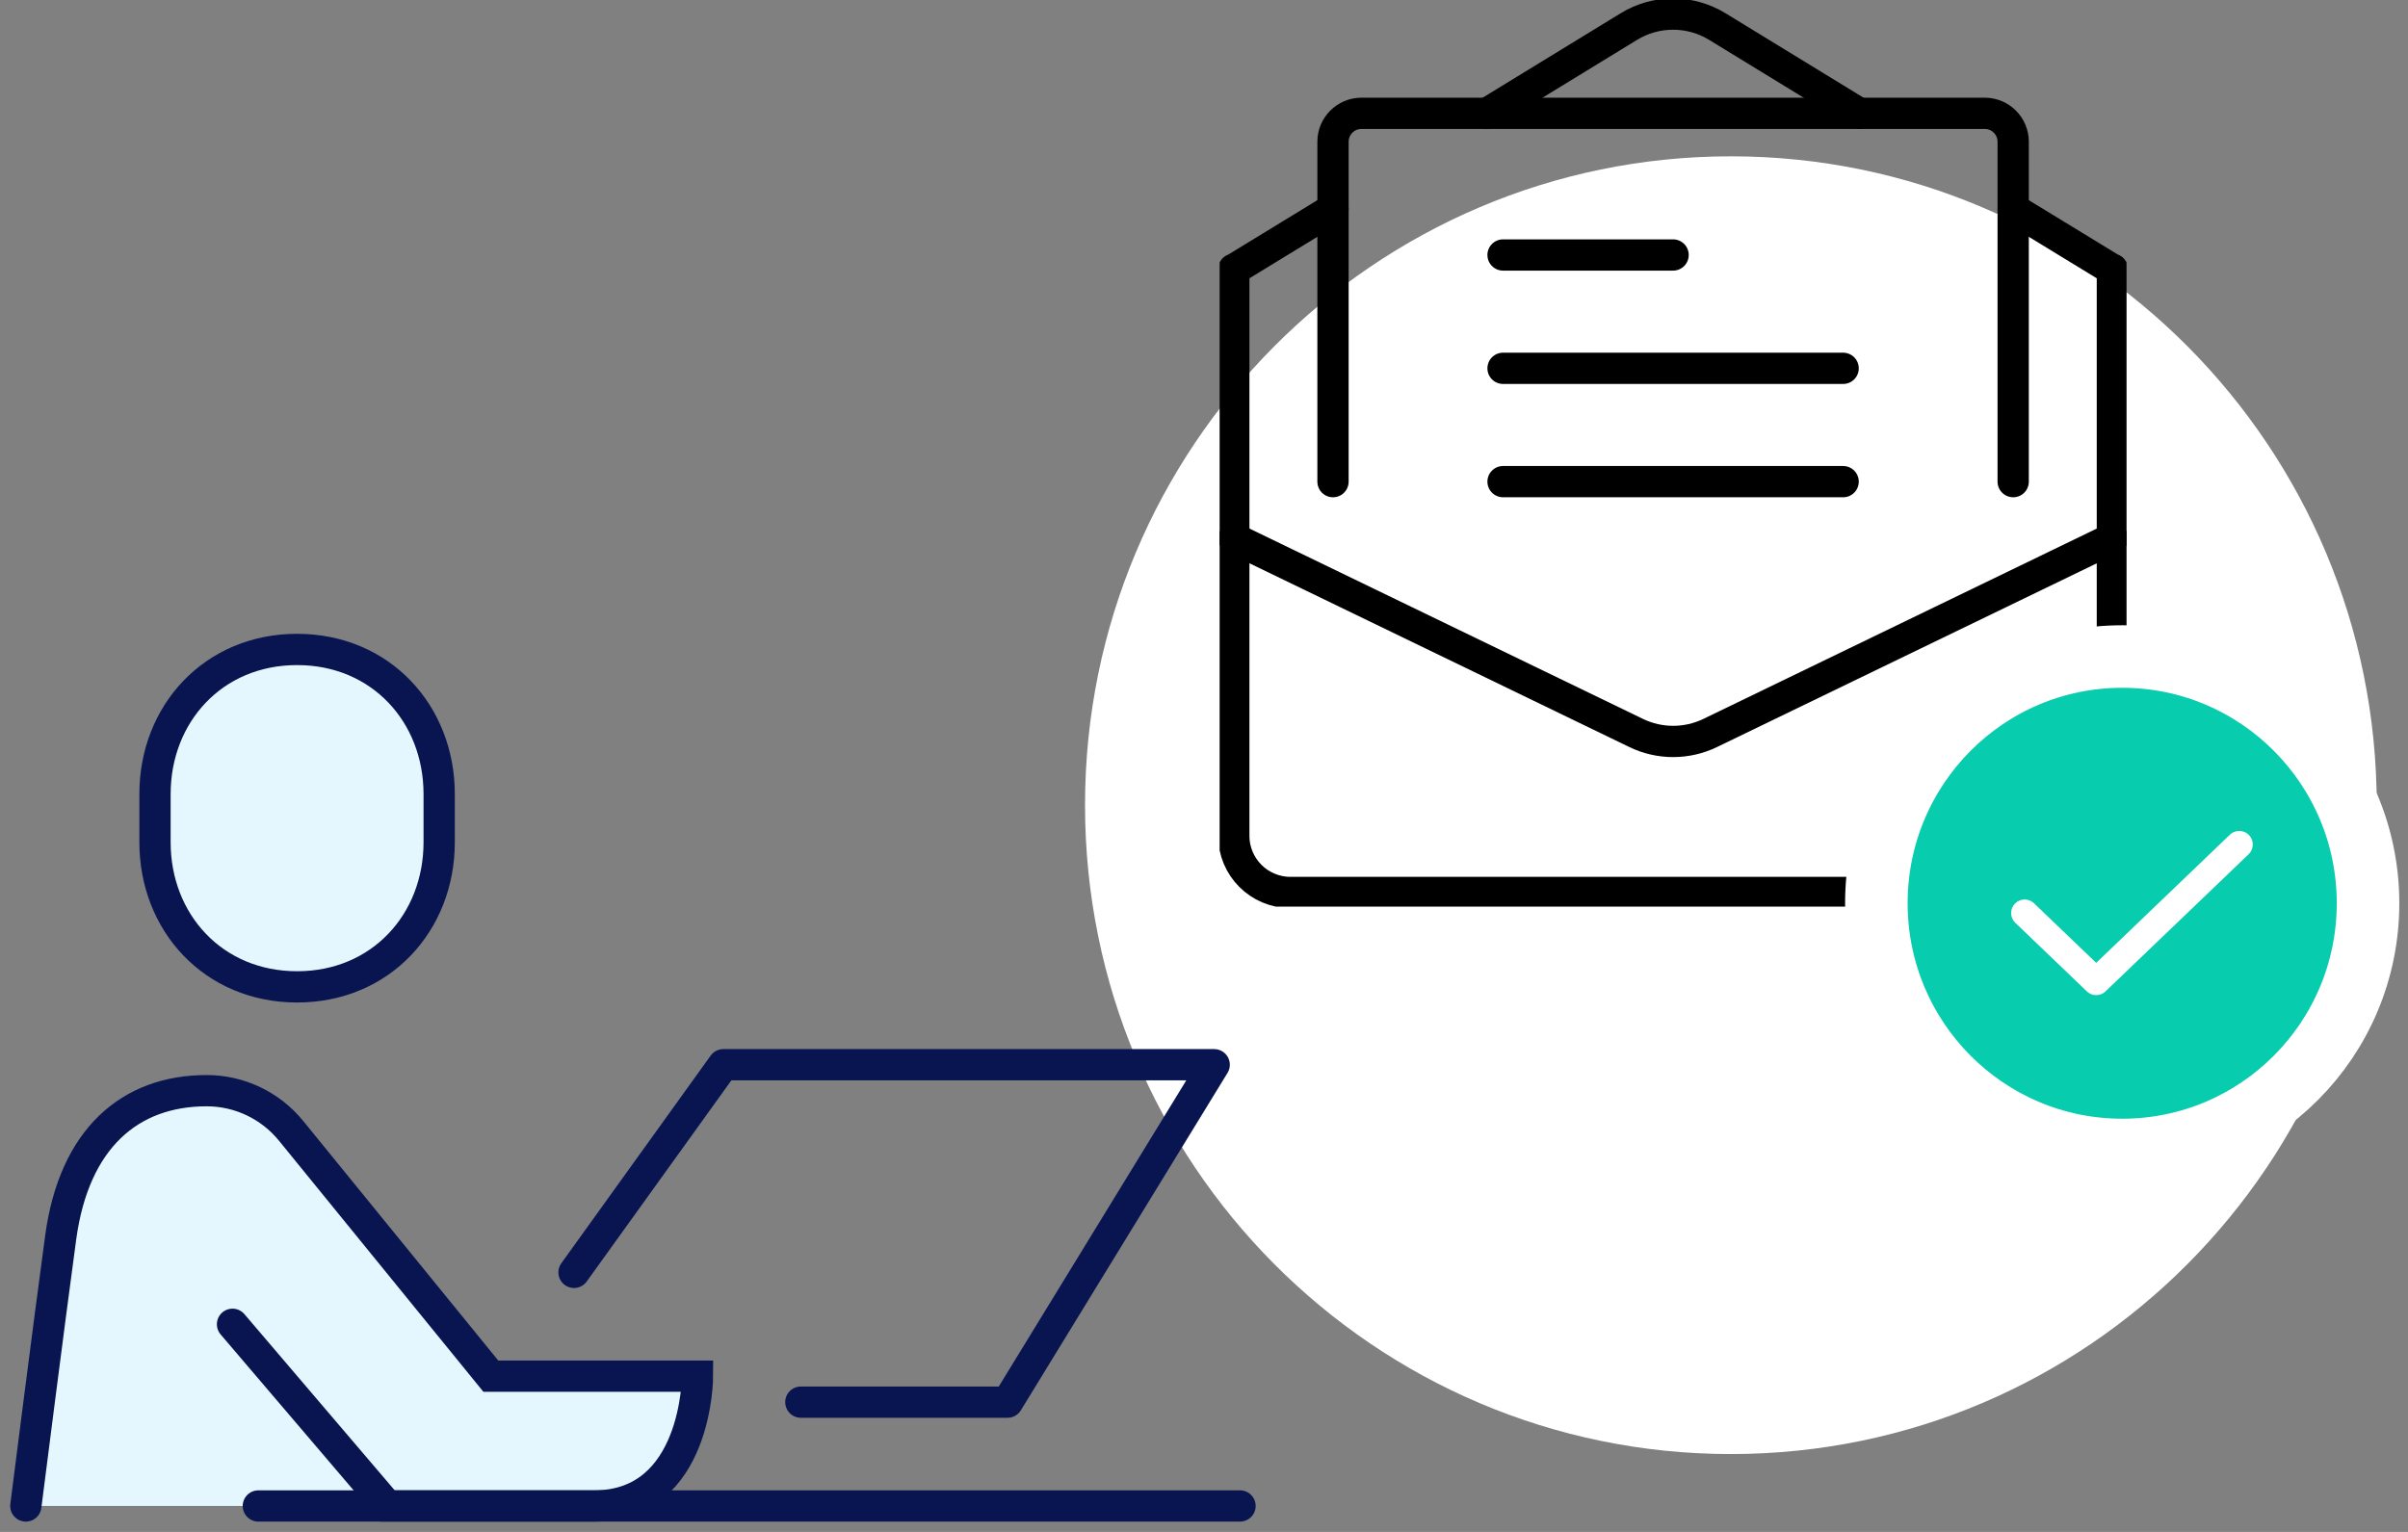
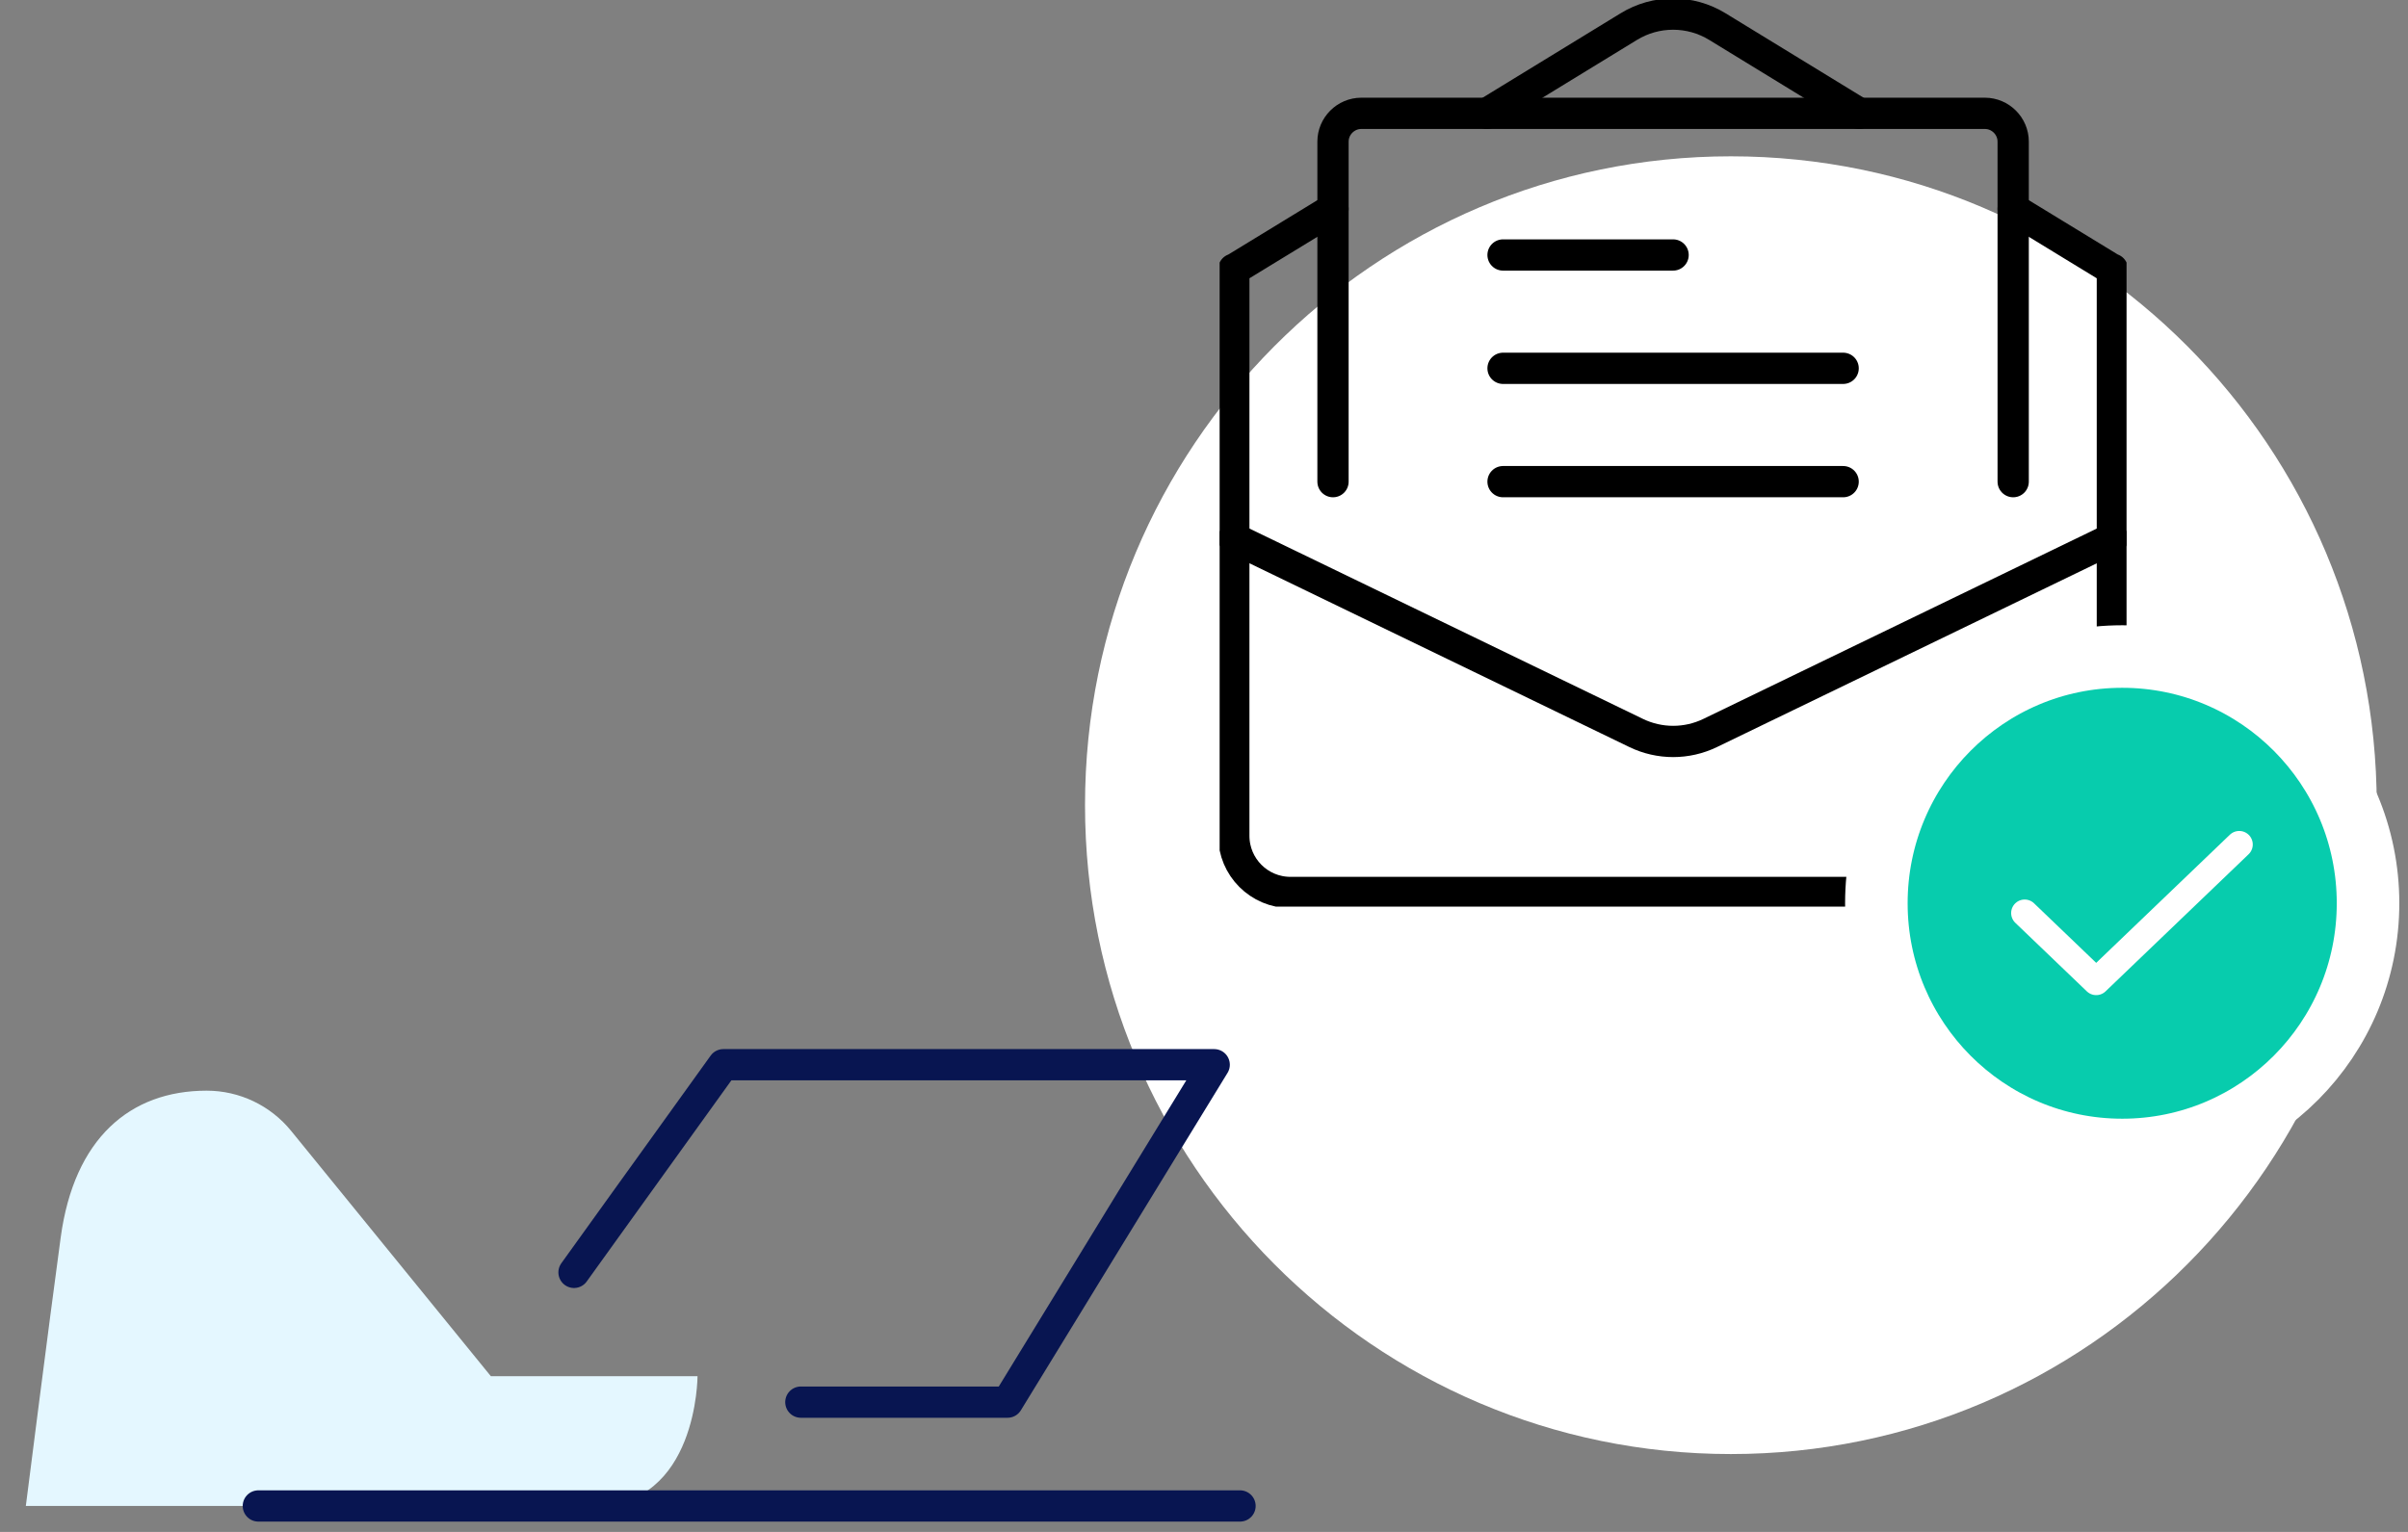
<svg xmlns="http://www.w3.org/2000/svg" width="154" height="98" viewBox="0 0 154 98" fill="none">
  <rect x="0" y="0" width="154" height="98" fill="#808080" stroke="none" />
  <g clip-path="url(#clip0_1914_35294)">
    <path d="M110.696 93.019C133.507 93.019 152 74.434 152 51.509C152 28.584 133.507 10 110.696 10C87.884 10 69.391 28.584 69.391 51.509C69.391 74.434 87.884 93.019 110.696 93.019Z" fill="white" />
    <path d="M31.391 88.038L18.62 72.347C17.298 70.72 15.316 69.773 13.217 69.773C8.31 69.773 4.742 72.829 3.883 79.155C3.139 84.617 1.652 96.34 1.652 96.34H38C44.609 96.34 44.609 88.038 44.609 88.038H31.391Z" fill="#E4F7FF" />
    <path d="M36.711 81.396L46.261 68.113H77.652L64.435 89.698H51.217" stroke="#081551" stroke-width="2" stroke-linecap="round" stroke-linejoin="round" />
    <path d="M16.522 96.34H79.304" stroke="#081551" stroke-width="2" stroke-linecap="round" stroke-linejoin="round" />
-     <path d="M19 63.132C13.63 63.132 9.913 58.998 9.913 53.884V50.796C9.913 45.682 13.63 41.547 19 41.547C24.369 41.547 28.087 45.682 28.087 50.796V53.884C28.087 58.998 24.369 63.132 19 63.132Z" fill="#E4F7FF" stroke="#081551" stroke-width="2" stroke-miterlimit="10" />
-     <path d="M14.87 84.717L24.783 96.34H38C44.609 96.34 44.609 88.038 44.609 88.038H31.391L18.62 72.347C17.298 70.72 15.316 69.773 13.217 69.773C8.31 69.773 4.742 72.829 3.883 79.155C3.139 84.617 1.652 96.34 1.652 96.34" stroke="#081551" stroke-width="2" stroke-miterlimit="10" stroke-linecap="round" />
  </g>
  <g clip-path="url(#clip1_1914_35294)">
    <path d="M85.25 30.812V9.062C85.25 8.066 86.066 7.25 87.062 7.25H126.938C127.934 7.25 128.75 8.066 128.75 9.062V30.812" stroke="black" stroke-width="2" stroke-linecap="round" stroke-linejoin="round" />
    <path d="M78.906 34.438L104.635 46.889C106.13 47.614 107.879 47.614 109.374 46.889L135.103 34.438" stroke="black" stroke-width="2" stroke-linecap="round" stroke-linejoin="round" />
    <path d="M85.25 13.367L78.942 17.219H78.906V53.469C78.906 55.472 80.528 57.094 82.531 57.094H131.469C133.472 57.094 135.094 55.472 135.094 53.469V17.219H135.057L128.75 13.367" stroke="black" stroke-width="2" stroke-linecap="round" stroke-linejoin="round" />
    <path d="M95.101 7.25L104.163 1.704C105.903 0.635 108.097 0.635 109.837 1.704L118.899 7.25" stroke="black" stroke-width="2" stroke-linecap="round" stroke-linejoin="round" />
    <path d="M96.125 16.312H107" stroke="black" stroke-width="2" stroke-linecap="round" stroke-linejoin="round" />
    <path d="M96.125 23.562H117.875" stroke="black" stroke-width="2" stroke-linecap="round" stroke-linejoin="round" />
    <path d="M96.125 30.812H117.875" stroke="black" stroke-width="2" stroke-linecap="round" stroke-linejoin="round" />
  </g>
  <path d="M135.722 73.566C144.414 73.566 151.444 66.492 151.444 57.783C151.444 49.075 144.414 42 135.722 42C127.031 42 120 49.075 120 57.783C120 66.492 127.031 73.566 135.722 73.566Z" fill="#07CCAD" stroke="white" stroke-width="4" />
  <path d="M129.485 58.41L134.059 62.795L143.207 54.024" stroke="white" stroke-width="1.731" stroke-linecap="round" stroke-linejoin="round" />
  <defs>
    <clipPath id="clip0_1914_35294">
      <rect width="152" height="88" fill="white" transform="translate(0 10)" />
    </clipPath>
    <clipPath id="clip1_1914_35294">
      <rect width="58" height="58" fill="white" transform="translate(78)" />
    </clipPath>
  </defs>
</svg>